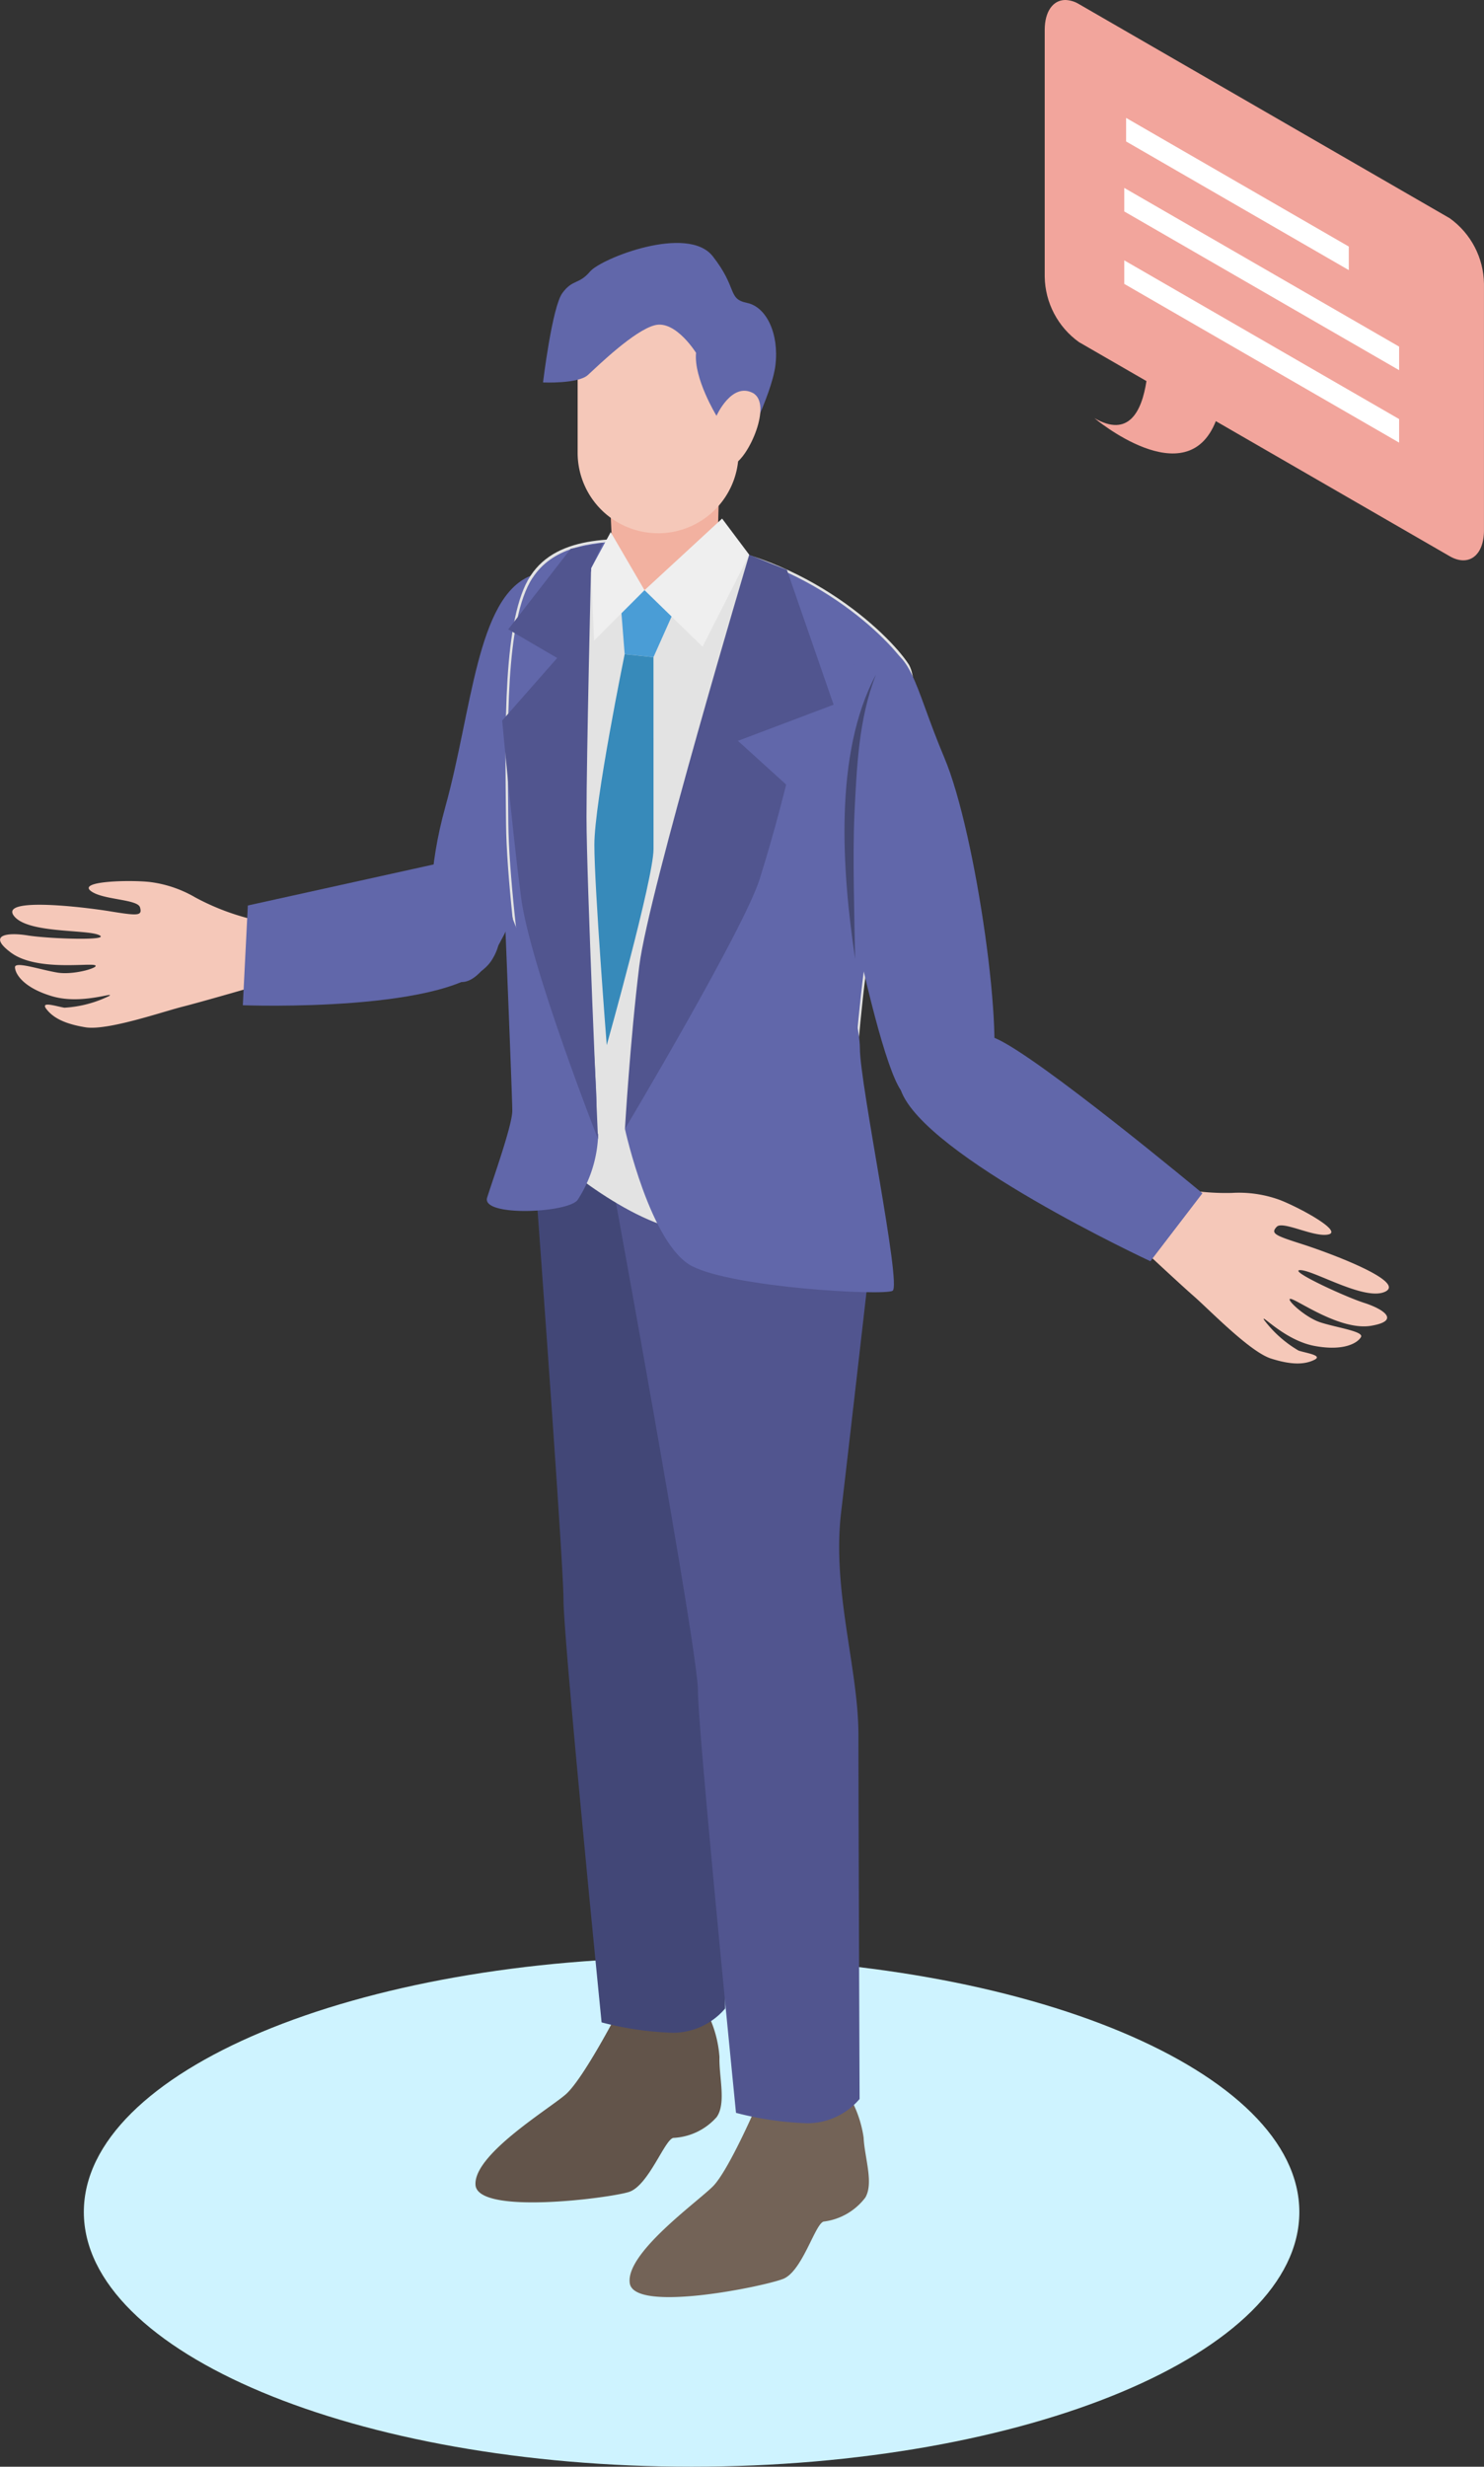
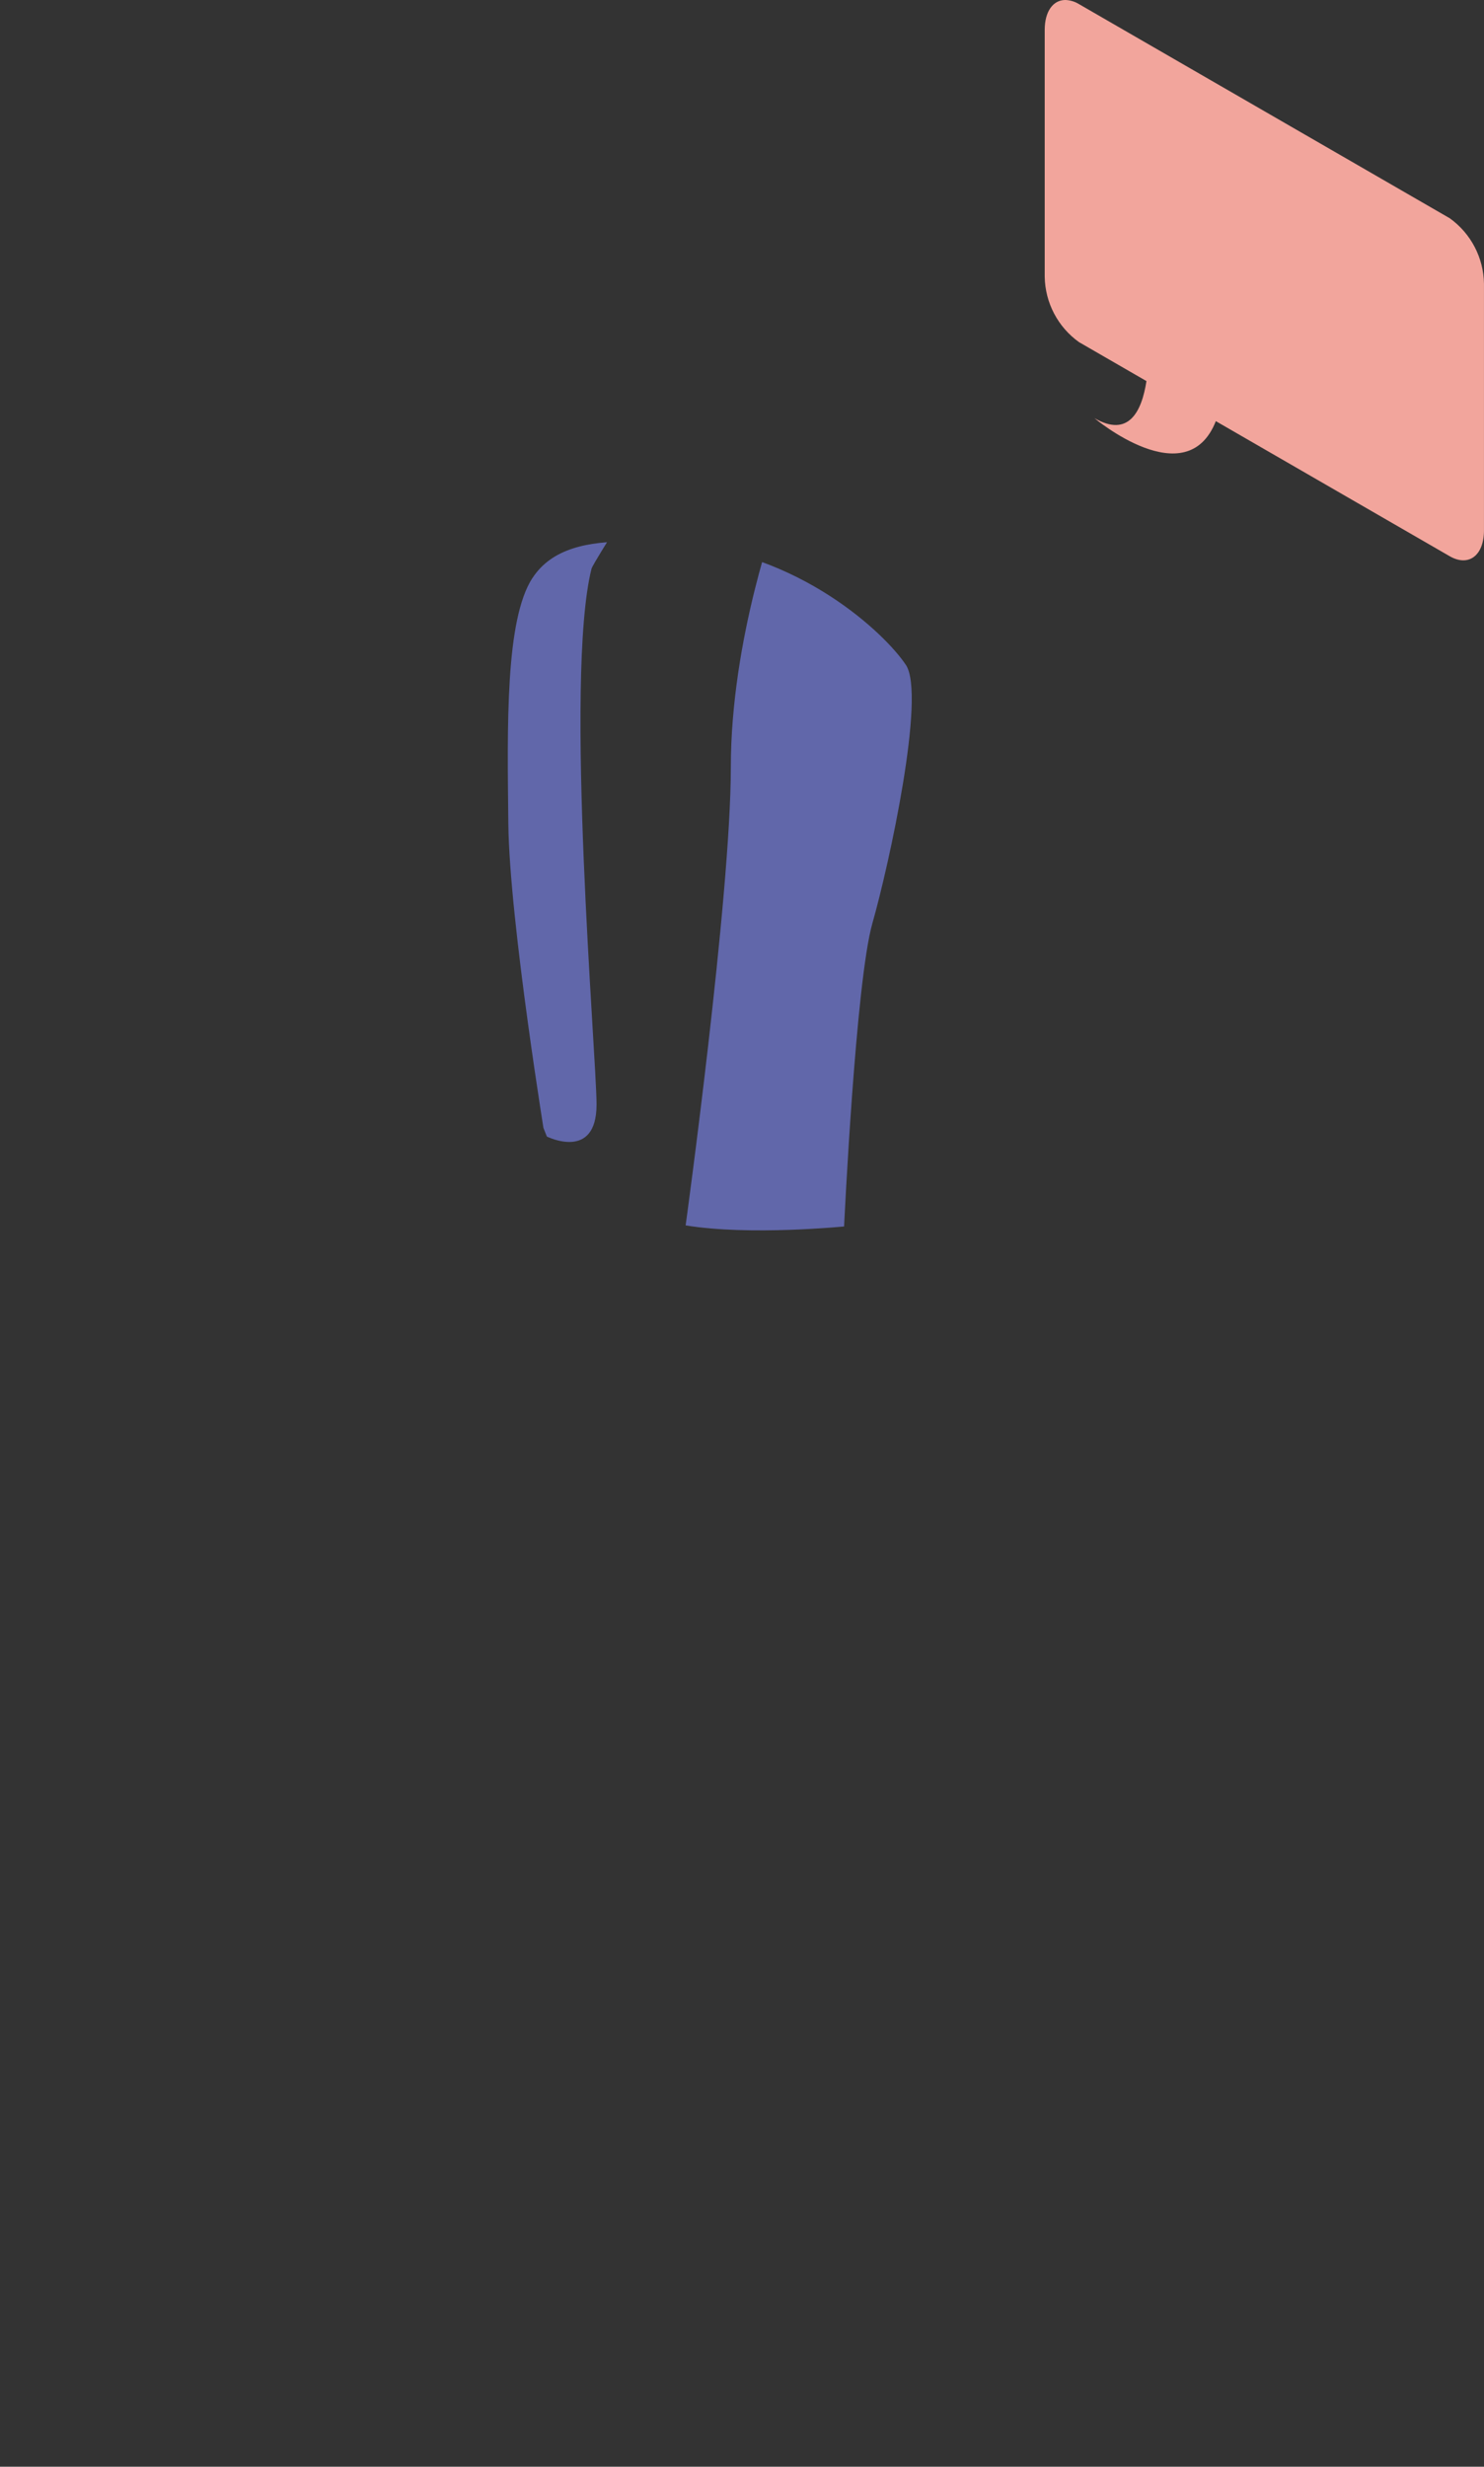
<svg xmlns="http://www.w3.org/2000/svg" viewBox="0 0 150 249.272">
  <rect x="0" y="0" width="150" height="249.272" fill="#333333" stroke="none" />
  <defs>
    <clipPath id="a">
-       <rect width="150" height="249.272" fill="none" />
-     </clipPath>
+       </clipPath>
    <clipPath id="b">
      <path d="M113.519,0c-1.212.018-2.057,1.148-2.057,3.029V27.96a8.285,8.285,0,0,0,3.46,6.61l6.823,3.939c-.477,3.1-1.809,5.739-5.255,3.749,0,0,9.306,7.82,12.267.3L152.4,56.21c1.911,1.1,3.461-.068,3.461-2.615V28.666a8.287,8.287,0,0,0-3.461-6.611L114.922.414A2.8,2.8,0,0,0,113.576,0Z" transform="translate(-111.462)" fill="none" />
    </clipPath>
    <linearGradient id="c" x1="-2.338" y1="4.297" x2="-2.317" y2="4.297" gradientUnits="objectBoundingBox">
      <stop offset="0" stop-color="#e16d96" />
      <stop offset="1" stop-color="#f2a59c" />
    </linearGradient>
    <clipPath id="e">
      <path d="M56.7,61.467c-2.756,4.242-2.544,14.951-2.438,24.813s3.817,32.447,3.817,32.447,7.634,7.1,14.1,8.165S88.2,127,88.2,127s1.167-24.707,2.863-30.644,5.409-23.01,3.393-26.085-10.775-11.534-23.54-12.3c-1.493-.09-3.052-.188-4.584-.188-3.911,0-7.645.639-9.626,3.687" transform="translate(-54.211 -57.78)" fill="none" />
    </clipPath>
  </defs>
  <g clip-path="url(#a)">
    <path d="M131.851,235.589c0,14.215-27.5,25.737-61.431,25.737S8.99,249.8,8.99,235.589s27.5-25.737,61.43-25.737,61.431,11.523,61.431,25.737" transform="translate(-0.516 -12.055)" fill="#cef3ff" />
  </g>
  <g transform="translate(105.598)">
    <g clip-path="url(#b)">
      <rect width="44.402" height="57.313" transform="translate(0 0)" fill="url(#c)" />
    </g>
  </g>
  <g clip-path="url(#a)">
    <path d="M120.762,15.021l22.509,13v-2.38l-22.509-13Z" transform="translate(-6.937 -0.726)" fill="#fff" />
    <path d="M120.564,22.525l27.783,16.04v-2.38l-27.783-16.04Z" transform="translate(-6.926 -1.157)" fill="#fff" />
    <path d="M120.564,30.292l27.783,16.04v-2.38l-27.783-16.04Z" transform="translate(-6.926 -1.603)" fill="#fff" />
    <path d="M74.347,215.652a11.72,11.72,0,0,1,1.305,4.611c-.061,1.993.7,4.652-.277,6.056a6.233,6.233,0,0,1-4.324,2.108c-.863-.064-2.531,4.847-4.574,5.475s-15.279,2.334-15.485-.72,7.339-7.613,9.1-9.131S65.4,215.68,65.4,215.68Z" transform="translate(-2.929 -12.388)" fill="#62544a" />
    <path d="M57.06,121.365s3.175,42.784,3.175,46.869,3.851,42.717,3.851,42.717A32.424,32.424,0,0,0,71.323,212a6.954,6.954,0,0,0,5.252-2.452s-.116-29.995-.116-36.764-2.684-14.59-1.751-22.526,2.918-25.326,2.918-25.326L66.771,114.548Z" transform="translate(-3.278 -6.58)" fill="#424777" />
    <path d="M89.528,224.4a11.728,11.728,0,0,1,1.645,4.5c.087,1.991,1.039,4.587.173,6.06a6.233,6.233,0,0,1-4.156,2.423c-.865,0-2.164,5.021-4.155,5.8s-15.063,3.463-15.5.433,6.752-8.137,8.4-9.782,4.674-8.743,4.674-8.743Z" transform="translate(-3.879 -12.891)" fill="#736357" />
    <path d="M65.555,126.11s8.754,47.736,8.754,51.821,3.851,42.718,3.851,42.718A32.437,32.437,0,0,0,85.4,221.7a6.954,6.954,0,0,0,5.252-2.452s-.117-29.995-.117-36.764-2.684-14.59-1.75-22.526S91.7,134.63,91.7,134.63L80.844,124.243Z" transform="translate(-3.766 -7.137)" fill="#51558f" />
    <path d="M47.663,85.065c2.716-9.76,3.174-21.133,8.61-23.359s7.57,2.79,7.7,6.427S55.439,96.854,51.426,101.5s-7.149-4.264-3.763-16.431" transform="translate(-2.655 -3.513)" fill="#6167aa" />
    <path d="M25.769,98.391a24.176,24.176,0,0,1-6.024-2.273,12.05,12.05,0,0,0-4.66-1.569c-2.069-.21-7.084-.083-5.953.876s4.773.836,5.019,1.692-.175.867-2.977.409-11.091-1.434-9.8.408,7.32,1.383,8.638,1.984-5.154.373-7.2.039-4.151-.078-1.7,1.739,7.462,1.092,8.381,1.243-1.924,1.06-3.68.773-4.323-1.182-4.3-.534.826,2.059,3.775,2.928,6.386-.492,5.753-.037a11.83,11.83,0,0,1-4.53,1.19c-.836-.137-2.461-.7-1.825.131s1.731,1.485,3.947,1.848,7.768-1.562,9.827-2.083,7.829-2.2,7.829-2.2Z" transform="translate(0 -5.426)" fill="#f5c8b9" />
-     <path d="M71.115,57.969c12.92.775,21.787,9.337,23.826,12.449s-1.717,20.392-3.434,26.4-2.9,31.017-2.9,31.017-9.659.966-16.206-.107-14.274-8.264-14.274-8.264-3.756-22.86-3.864-32.841S53.942,65.8,56.733,61.512s9.016-3.864,14.382-3.542" transform="translate(-3.114 -3.319)" fill="#e3e3e3" />
    <path d="M66.419,62.9l6.283.766-2.835,6.359-2.912-.306Z" transform="translate(-3.815 -3.613)" fill="#4a9dd6" />
    <path d="M66.8,70.138l2.912.306s.006,16.409.006,19.391-4.729,19.813-4.729,19.813S63.738,93.718,63.738,89.4,66.8,70.138,66.8,70.138" transform="translate(-3.661 -4.029)" fill="#378aba" />
  </g>
  <g transform="translate(51.33 54.718)">
    <g clip-path="url(#e)">
      <path d="M82.85,54.568s-4.771,12.723-4.771,25.813-4.568,46.289-4.568,46.289l14.232,2.89,13.212-6.483L99.243,72.184,88.477,55.425Z" transform="translate(-55.538 -57.559)" fill="#6167aa" />
      <path d="M63.978,56.847s-1.955,3.1-2.038,3.434c-2.775,11.1.51,49.273.51,54.143,0,5.749-5.023,3.233-5.023,3.233L49.353,97.35,43.6,67.377,54.981,54.043Z" transform="translate(-53.482 -57.523)" fill="#6167aa" />
    </g>
  </g>
  <g clip-path="url(#a)">
    <path d="M93.107,69.406s-4.293,3.864-5.045,6.44,5.045,33.915,8.049,38.315,7.406,2.469,9.016-.966-1.395-25.006-4.615-32.627-3.22-11.377-7.406-11.162" transform="translate(-5.055 -3.987)" fill="#6167aa" />
    <path d="M67.017,119.514s2.566,11.706,6.8,13.876,19.325,3,20.255,2.48-3.306-20.876-3.306-24.492-4.03-16.845-4.03-16.845H75.37Z" transform="translate(-3.85 -5.431)" fill="#6167aa" />
    <path d="M63.461,120.154a12.841,12.841,0,0,1-2.067,6.614c-.93,1.343-9.775,1.743-9.155-.221s2.541-7.324,2.541-8.77-.827-21.6-.827-21.6Z" transform="translate(-2.999 -5.525)" fill="#6167aa" />
    <path d="M65.365,52.6l.333,6.98s.133,3.191,4.785,3.124a5.961,5.961,0,0,0,5.784-4.054l.074-2.768.124-4.61Z" transform="translate(-3.755 -2.945)" fill="#f2b1a0" />
    <path d="M51.183,102.353C47.691,107.7,26.04,106.88,26.04,106.88L26.547,96.8l20.832-4.6s7.025,5.217,3.8,10.154" transform="translate(-1.496 -5.296)" fill="#6167aa" />
    <path d="M70.077,55.729h0A8.132,8.132,0,0,1,61.945,47.6V40.213a8.132,8.132,0,1,1,16.265,0V47.6a8.132,8.132,0,0,1-8.132,8.132" transform="translate(-3.558 -1.843)" fill="#f5c8b9" />
    <path d="M75.768,43.514s-2.318-3.78-2.068-6.362c0,0-2.051-3.3-4.133-2.8s-5.795,4.12-6.794,5.036-4.54.756-4.54.756.916-7.622,1.958-9.039,1.665-.833,2.791-2.166,9.871-4.79,12.412-1.541,1.458,4.291,3.457,4.707,3.249,3.165,2.874,6.29S78.1,47.679,78.1,47.679Z" transform="translate(-3.345 -1.496)" fill="#6167aa" />
    <path d="M76.837,44.425s1.5-3.373,3.624-2.333-.417,6.665-1.916,7.247-1.458.251-1.458.251Z" transform="translate(-4.414 -2.407)" fill="#f5c8b9" />
    <path d="M76.961,55.6l-7.843,7.234,5.864,5.711,4.72-9.29Z" transform="translate(-3.97 -3.194)" fill="#efefef" />
    <path d="M68.788,62.917l-5.1,5.1-.3-7.31,1.98-3.655Z" transform="translate(-3.641 -3.277)" fill="#efefef" />
    <path d="M79.581,59.478s-10.2,34.114-11.117,41.576S67.017,117.5,67.017,117.5,79.048,97.322,80.647,92.22,83.313,82.7,83.313,82.7l-4.874-4.417,9.671-3.654L83.388,61Z" transform="translate(-3.85 -3.417)" fill="#51558f" />
    <path d="M125.1,127.156a24.2,24.2,0,0,0,6.4.7,12.04,12.04,0,0,1,4.865.714c1.939.75,6.352,3.138,4.909,3.479s-4.634-1.419-5.241-.767-.237.853,2.468,1.714,10.537,3.75,8.555,4.809-7.151-2.086-8.6-2.147,4.425,2.669,6.4,3.3,3.735,1.812.729,2.322-7.146-2.409-8.035-2.692,1.235,1.818,2.93,2.358,4.389.906,4.075,1.472-1.669,1.461-4.691.9-5.47-3.333-5.112-2.641a11.845,11.845,0,0,0,3.5,3.114c.808.257,2.512.489,1.567.943s-2.216.539-4.356-.141-6.216-4.914-7.816-6.312-5.982-5.505-5.982-5.505Z" transform="translate(-6.989 -7.305)" fill="#f5c8b9" />
    <path d="M62.834,60.774s-.457,18.884-.457,25.129,1.163,32.548,1.163,32.548-6.874-17.471-7.787-24.477-1.9-17.818-1.9-17.818l5.559-6.32-4.95-2.894,6.321-8.147,3.274-.61Z" transform="translate(-3.093 -3.342)" fill="#51558f" />
-     <path d="M96.607,116.55c2.361,6.654,25.222,17.279,25.222,17.279l5.259-6.868s-16.635-13.845-20.928-15.669-9.552,5.259-9.552,5.259" transform="translate(-5.55 -6.376)" fill="#6167aa" />
    <path d="M93.748,72.314c-1.774,4.5-1.948,9.434-2.187,14.213-.18,4.123,0,10.332.076,14.51-1.315-8.758-2.188-20.723,2.11-28.722" transform="translate(-5.202 -4.154)" fill="#444872" />
  </g>
</svg>